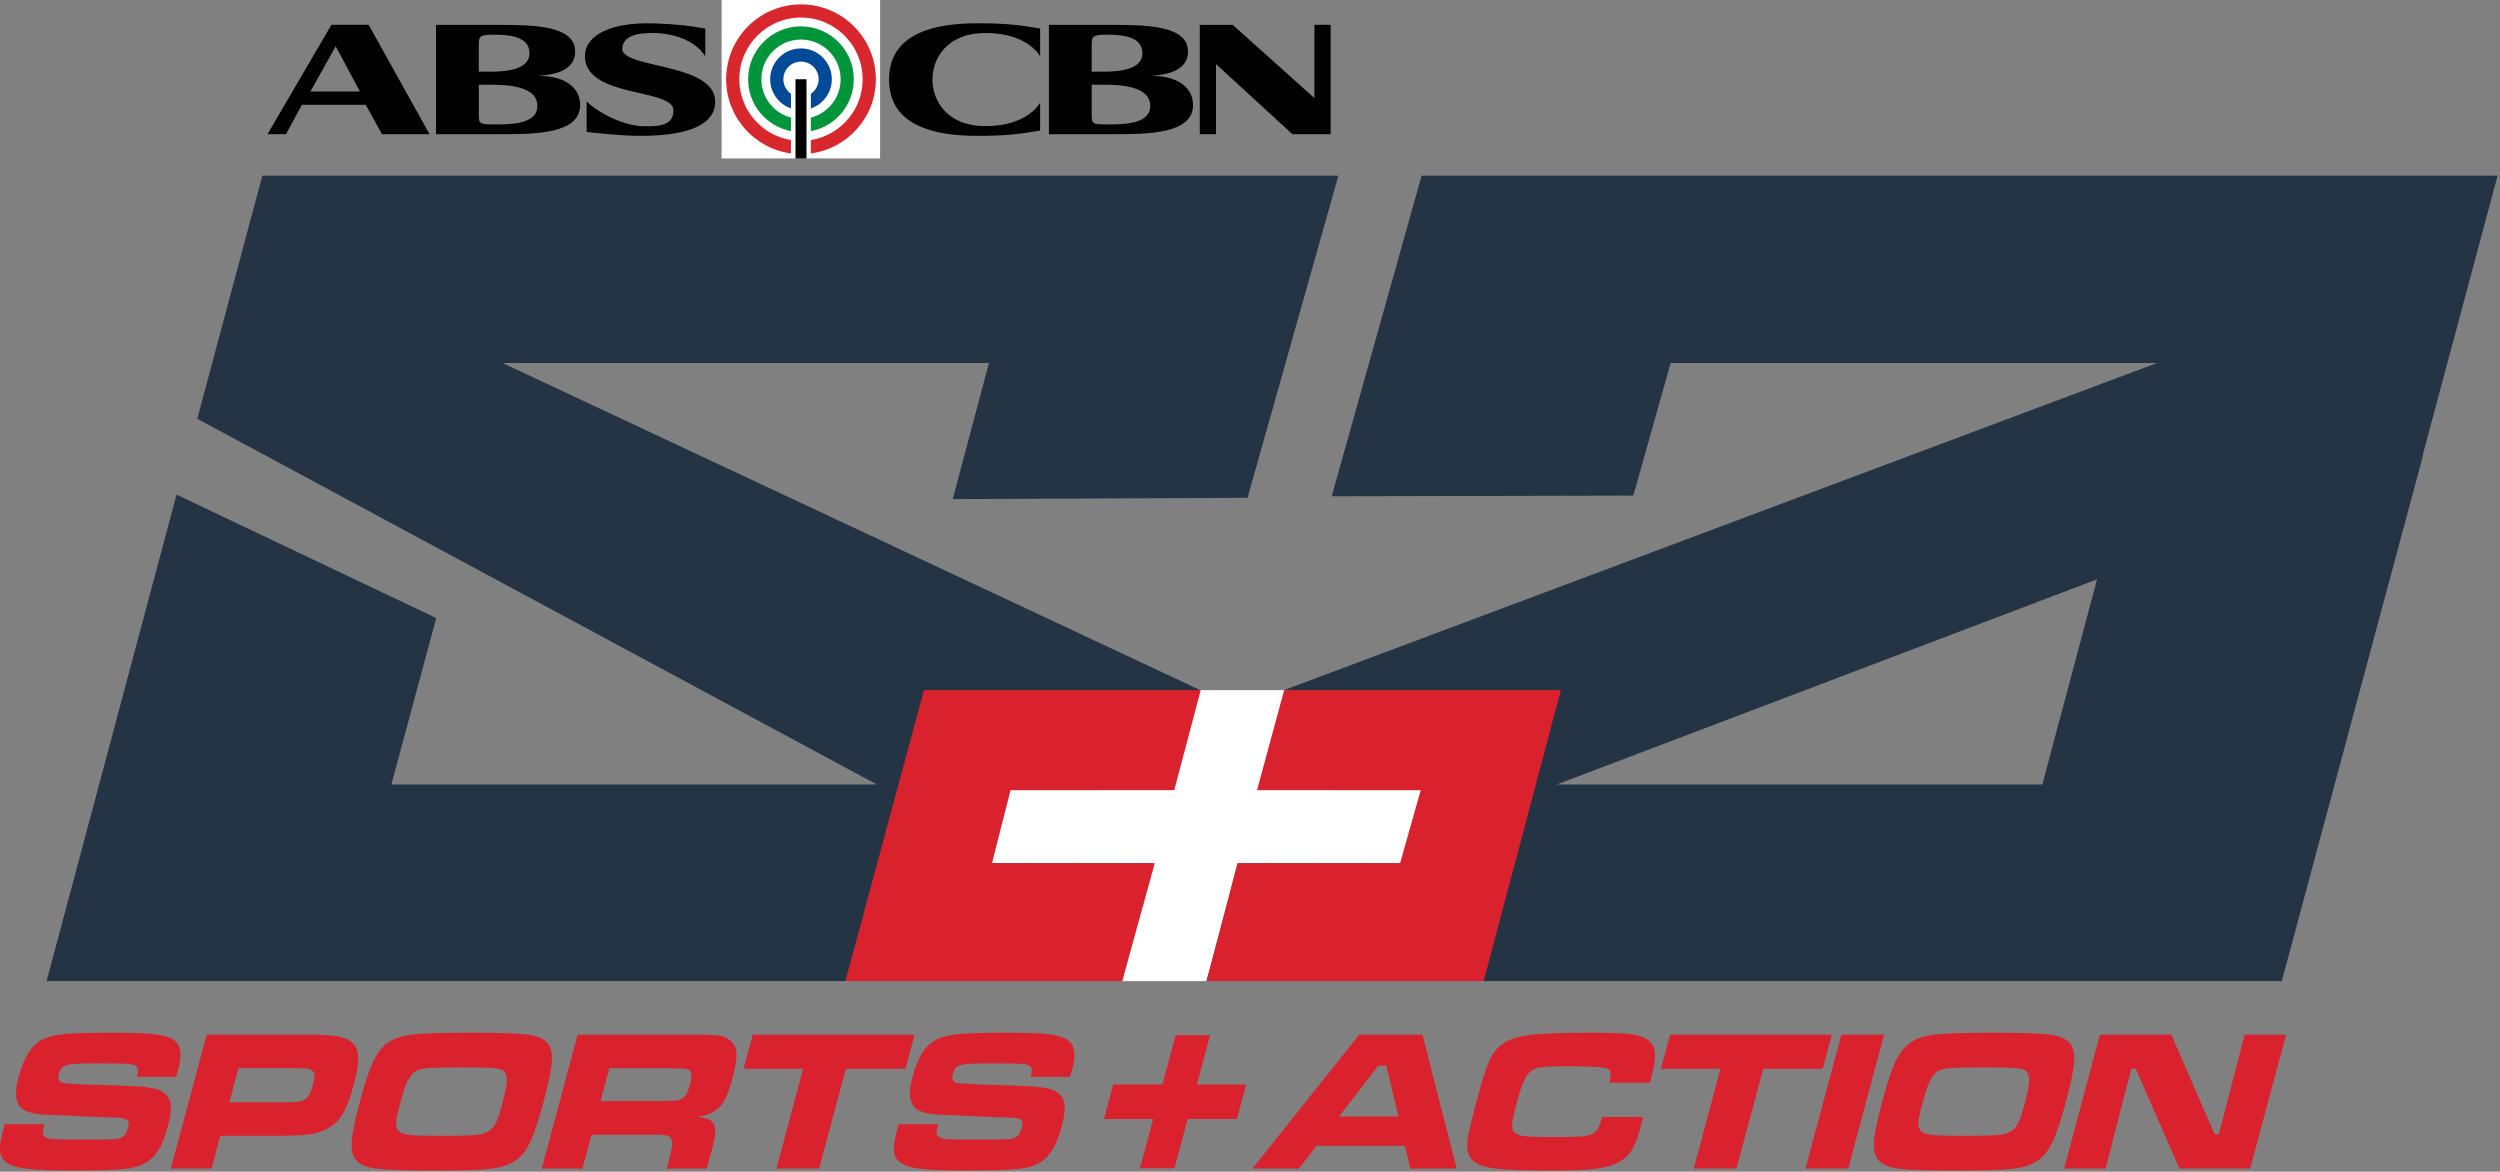
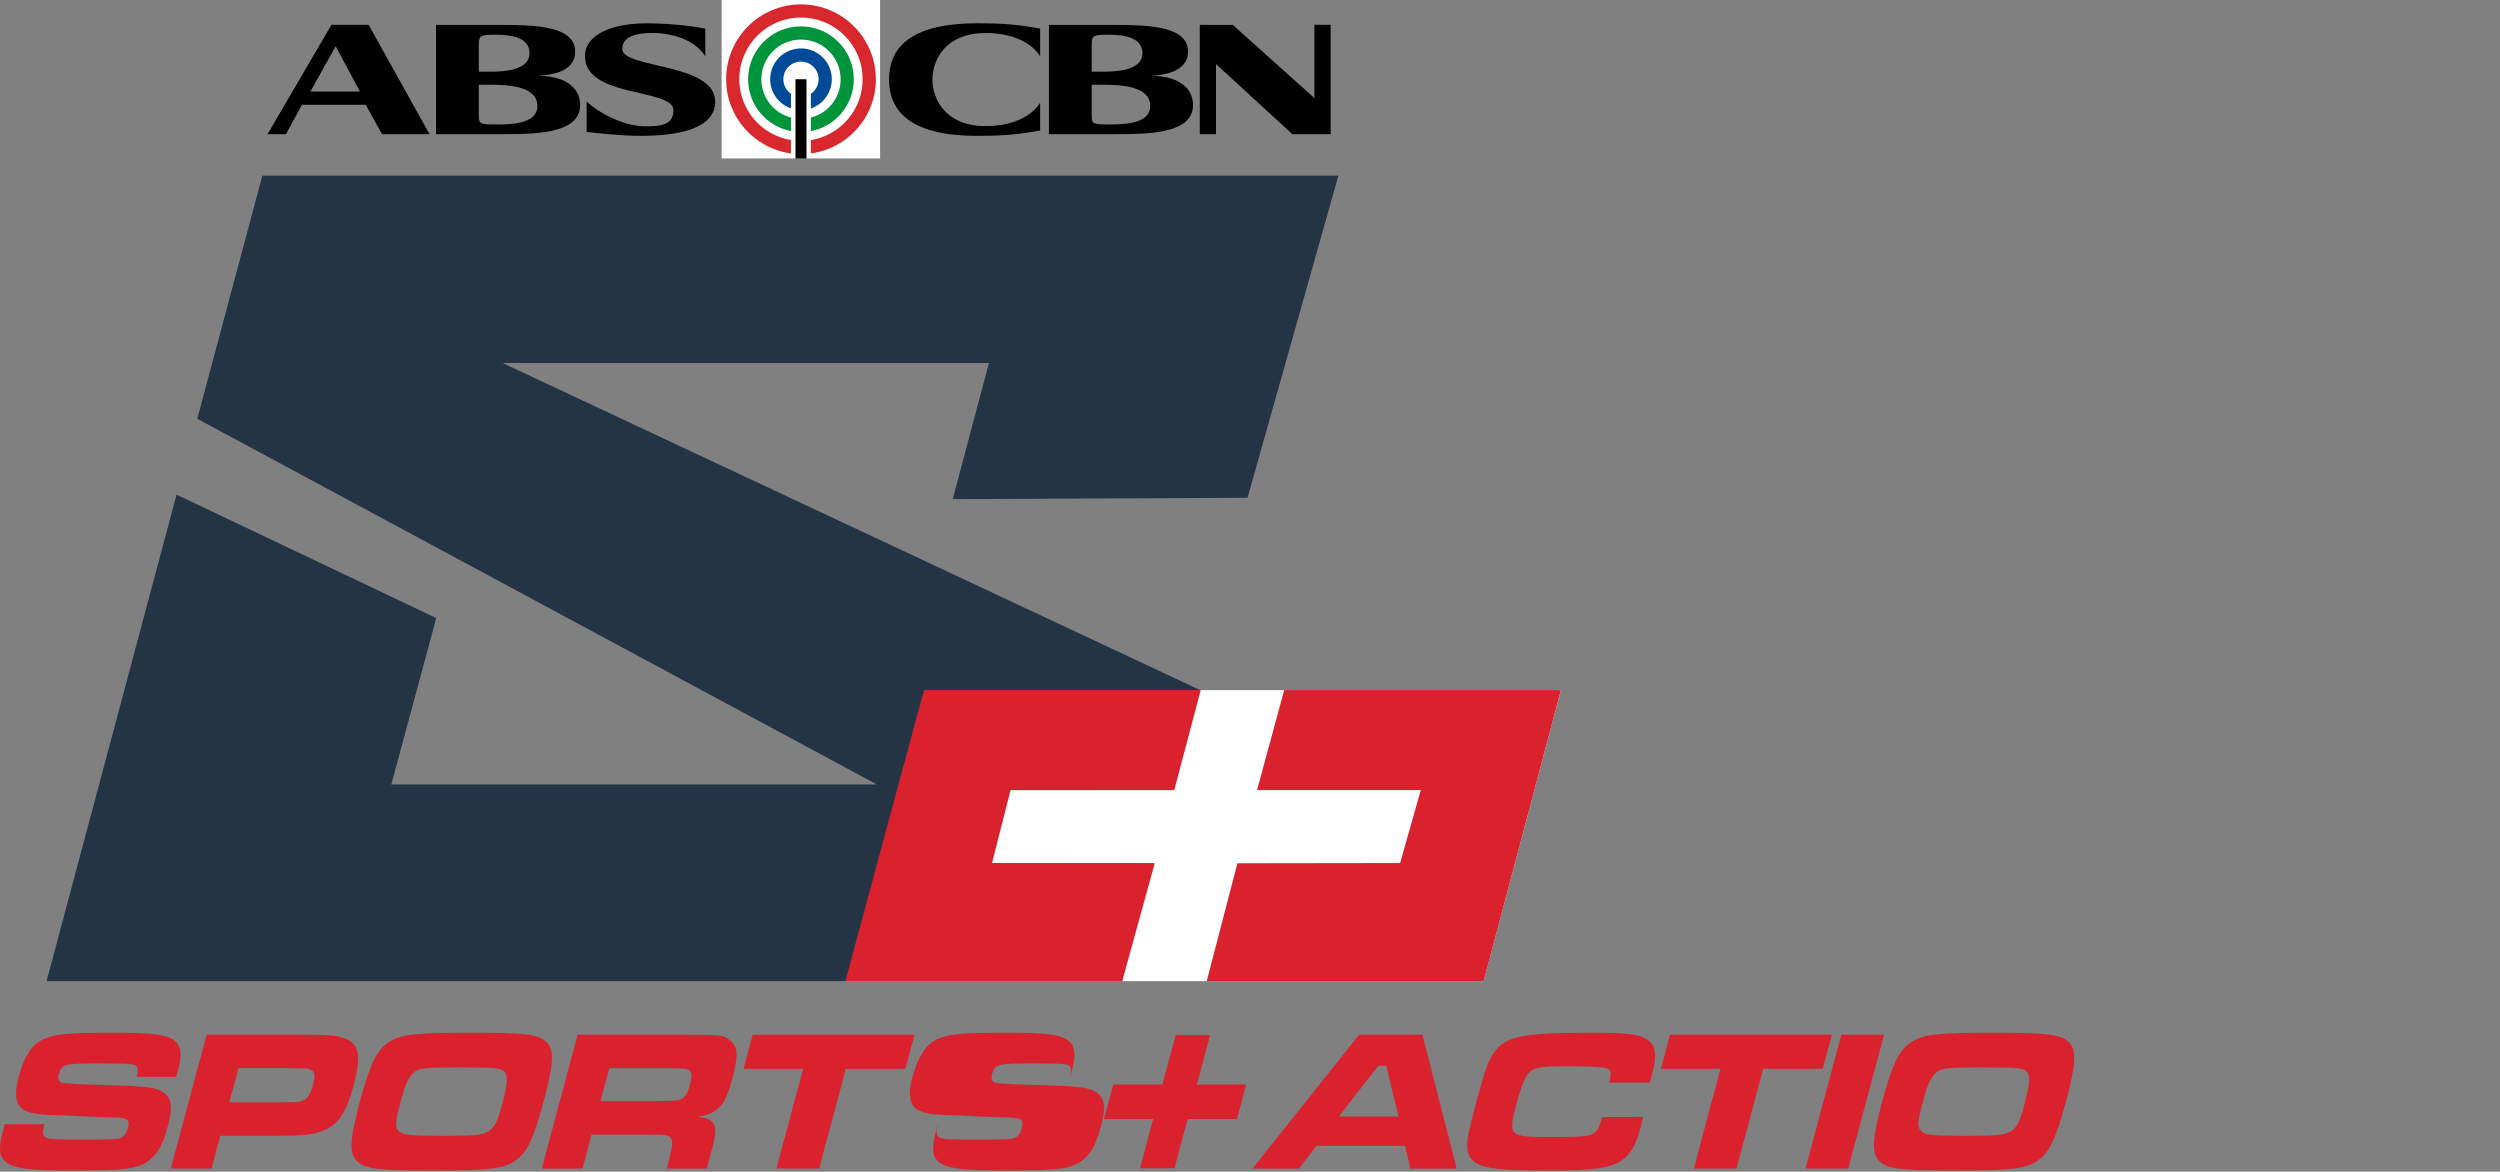
<svg xmlns="http://www.w3.org/2000/svg" xmlns:ns1="http://sodipodi.sourceforge.net/DTD/sodipodi-0.dtd" xmlns:ns2="http://www.inkscape.org/namespaces/inkscape" xmlns:xlink="http://www.w3.org/1999/xlink" version="1.1" id="Layer_1" x="0px" y="0px" width="1257.333" height="589.266" viewBox="0 0 1257.333 589.266" enable-background="new 0 0 2500 1203" xml:space="preserve" ns1:docname="ABS-CBN S+A.svg" ns2:version="1.2.1 (9c6d41e4, 2022-07-14)">
  <rect x="0" y="0" width="1257.333" height="589.266" fill="#808080" stroke="none" />
  <defs id="defs3897" />
  <ns1:namedview id="namedview3895" pagecolor="#ffffff" bordercolor="#000000" borderopacity="0.25" ns2:showpageshadow="2" ns2:pageopacity="0.0" ns2:pagecheckerboard="0" ns2:deskcolor="#d1d1d1" showgrid="false" ns2:zoom="0.5056" ns2:cx="707.0807" ns2:cy="612.14399" ns2:window-width="1390" ns2:window-height="1205" ns2:window-x="180" ns2:window-y="25" ns2:window-maximized="0" ns2:current-layer="g3892" />
  <g id="g3892" transform="matrix(0.512,0,0,0.512,-12.468,-13.629)" style="stroke-width:1.951">
    <defs id="defs3829">
      <rect id="SVGID_1_" x="22.28" y="26.593" width="2455.439" height="1149.814" />
    </defs>
    <clipPath id="SVGID_2_">
      <use xlink:href="#SVGID_1_" overflow="visible" id="use3831" />
    </clipPath>
    <g id="g4754">
      <rect x="363.335" y="0" fill="#ffffff" width="79.789" height="79.786" id="rect3826" style="stroke-width:1" transform="matrix(1.951,0,0,1.951,24.328,26.593)" />
      <path clip-path="url(#SVGID_2_)" fill="#004a97" d="m 841.434,104.461 c 0,-16.711 -13.556,-30.273 -30.327,-30.273 -16.71,0 -30.212,13.562 -30.212,30.273 0,13.22 8.493,24.532 20.424,28.641 v -14.408 c -4.559,-3.148 -7.48,-8.379 -7.48,-14.233 0,-9.567 7.708,-17.329 17.269,-17.329 9.567,0 17.389,7.762 17.389,17.329 0,5.908 -3.095,11.138 -7.654,14.348 v 14.347 c 11.983,-4.049 20.591,-15.415 20.591,-28.695" id="path3834" style="stroke-width:3.349" />
      <path clip-path="url(#SVGID_2_)" fill="#00953a" d="m 863.04,104.461 c 0,-28.696 -23.291,-51.933 -51.933,-51.933 -28.695,0 -51.872,23.237 -51.872,51.933 0,25.264 18.114,46.359 42.083,50.918 V 142.1 c -16.765,-4.331 -29.085,-19.578 -29.085,-37.639 0,-21.491 17.382,-38.995 38.874,-38.995 21.498,0 38.994,17.503 38.994,38.995 0,18.114 -12.38,33.361 -29.259,37.639 v 13.333 c 24.083,-4.553 42.198,-25.654 42.198,-50.972" id="path3836" style="stroke-width:3.349" />
      <path clip-path="url(#SVGID_2_)" fill="#d9272e" d="m 884.705,104.461 c 0,-40.626 -32.972,-73.538 -73.538,-73.538 -40.625,0 -73.537,32.912 -73.537,73.538 0,37.248 27.735,68.025 63.688,72.859 v -13.106 c -28.81,-4.727 -50.751,-29.708 -50.751,-59.753 0,-33.477 27.118,-60.6 60.6,-60.6 33.422,0 60.54,27.123 60.54,60.6 0,30.099 -22.002,55.081 -50.865,59.753 v 13.106 c 36.008,-4.726 63.863,-35.557 63.863,-72.859" id="path3838" style="stroke-width:3.349" />
      <rect x="805.763" y="104.461" clip-path="url(#SVGID_2_)" width="10.803" height="77.868" id="rect3840" style="stroke-width:1.951" />
      <path clip-path="url(#SVGID_2_)" d="m 349.907,51.011 h 36.577 l 59.808,107.463 H 399.65 l -16.04,-28.917 h -62.674 l -15.704,28.917 h -18.114 z m -20.646,65.548 H 377.93 L 354.076,72.053 Z" id="path3842" style="stroke-width:1.951" />
      <path clip-path="url(#SVGID_2_)" d="m 1054.676,51.064 h 63.526 c 35.953,0 73.087,1.578 73.087,26.219 0,21.155 -26.224,22.901 -35,23.801 v 0.167 c 20.707,-0.167 39.948,8.721 39.948,28.473 0,28.978 -45.459,28.696 -79.841,28.696 h -61.721 V 51.064 Z m 42.029,45.971 h 11.03 c 12.656,0 38.821,-0.9 38.821,-18.121 0,-14.516 -15.361,-18.229 -33.362,-18.229 -15.589,0 -16.489,1.068 -16.489,10.467 z m 0,41.694 c 0,10.239 0.396,10.125 19.134,10.125 19.632,0 38.37,-2.927 38.37,-18.114 0,-20.598 -32.072,-20.88 -46.474,-20.88 h -11.03 z" id="path3844" style="stroke-width:1.951" />
      <path clip-path="url(#SVGID_2_)" d="m 452.65,51.064 h 63.466 c 35.894,0 73.196,1.578 73.196,26.219 0,21.155 -26.217,22.901 -35.107,23.801 v 0.167 c 20.76,-0.167 40.001,8.721 40.001,28.473 0,28.978 -45.459,28.696 -79.835,28.696 H 452.65 Z m 42.029,45.971 h 11.024 c 12.603,0 38.766,-0.9 38.766,-18.121 0,-14.516 -15.301,-18.229 -33.362,-18.229 -15.529,0 -16.429,1.068 -16.429,10.467 v 25.883 z m 0,41.694 c 0,10.239 0.39,10.125 19.075,10.125 19.691,0 38.484,-2.927 38.484,-18.114 0,-20.598 -32.126,-20.88 -46.534,-20.88 H 494.68 v 28.869 z" id="path3846" style="stroke-width:1.951" />
      <path clip-path="url(#SVGID_2_)" d="m 897.643,104.742 c 0,29.367 18.57,55.31 86.589,55.31 26.278,0 39.331,-1.349 61.836,-5.177 V 127.53 c -5.566,9.057 -20.988,22.955 -53.732,22.955 -38.149,0 -52.046,-25.373 -52.046,-45.743 0,-20.423 13.897,-45.688 52.046,-45.688 32.744,0 48.166,13.844 53.732,22.847 V 54.61 c -22.505,-3.827 -35.558,-5.123 -61.836,-5.123 -68.019,0 -86.589,25.882 -86.589,55.255" id="path3848" style="stroke-width:1.951" />
      <polygon clip-path="url(#SVGID_2_)" points="1331.443,158.42 1331.443,51.064 1331.216,51.064 1331.275,51.011 1315.518,51.011 1315.518,123.025 1235.286,51.064 1202.878,51.011 1202.878,158.42 1218.803,158.42 1218.803,89.549 1293.859,158.42 " id="polygon3850" style="stroke-width:1.951" />
      <path clip-path="url(#SVGID_2_)" d="M 717.146,81.956 C 707.411,66.198 685.638,59 665.327,59 c -21.042,0 -29.145,5.741 -29.763,15.248 -1.068,20.364 94.015,13.388 91.262,53.954 -1.577,24.814 -35.73,31.85 -73.255,31.85 -20.423,0 -47.997,-3.263 -52.946,-3.827 v -29.931 c 11.306,11.025 35.786,23.795 55.531,24.358 19.578,0.51 29.709,-2.417 29.709,-15.751 0,-22.169 -89.631,-11.367 -86.872,-55.087 1.182,-17.437 23.237,-31.73 67.965,-30.212 18.906,0.563 35.275,2.195 50.187,5.176 v 27.178 z" id="path3852" style="stroke-width:1.951" />
    </g>
    <polygon clip-path="url(#SVGID_2_)" fill="#ffffff" points="931.964,704.52 1557.623,704.52 1481.668,990.398 854.768,990.398 " id="polygon3854" style="stroke-width:3.349" />
    <g id="g4760">
      <polyline clip-path="url(#SVGID_2_)" fill="#243444" points="518.03,383.196 995.767,383.196 960.21,516.877 1249.802,515.582    1339.037,199.154 282.055,199.154 218.139,437.996 885.659,797.19 408.761,797.19 452.872,633.74 197.77,512.492 70.104,990.398    1126.414,990.398 1157.25,874.609 996.781,874.723 1015.688,802.757 1176.492,802.702 1202.71,704.236  " id="polyline3856" style="stroke-width:3.349" />
-       <polyline clip-path="url(#SVGID_2_)" fill="#243444" points="2143.171,383.196 1665.429,383.196 1628.743,513.446    1332.457,514.124 1420.792,199.154 2477.72,199.154 2404.008,474.23 1553.628,797.19 2030.524,797.19 2084.538,594.746    2404.632,473.445 2265.714,990.398 1209.405,990.398 1240.577,874.609 1400.986,874.723 1420.679,802.757 1259.873,802.702    1286.433,704.236  " id="polyline3858" style="stroke-width:3.349" />
      <polygon clip-path="url(#SVGID_2_)" fill="#da222f" points="1177.842,802.702 1017.037,802.702 998.809,874.382 1158.654,874.609 1126.696,990.398 854.768,990.398 931.964,704.465 1203.832,704.465 " id="polygon3860" style="stroke-width:3.349" />
      <polygon clip-path="url(#SVGID_2_)" fill="#da222f" points="1259.141,802.702 1419.946,802.702 1399.69,874.382 1239.845,874.609 1209.686,990.398 1481.722,990.398 1557.623,704.465 1285.809,704.465 " id="polygon3862" style="stroke-width:3.349" />
    </g>
    <g id="g4776">
      <path clip-path="url(#SVGID_2_)" fill="#da222f" d="m 67.915,1130.894 c -2.141,7.876 -2.027,10.406 0.558,12.434 3.095,2.363 7.371,2.7 35.563,2.7 30.327,0 34.879,-0.169 39.048,-1.687 3.317,-1.464 5.512,-4.39 6.976,-9.903 2.135,-7.875 -0.51,-9.902 -13.281,-10.07 -4.33,0 -17.16,-0.564 -30.998,-1.127 -14.18,-0.786 -27.406,-1.404 -31.569,-1.404 -18.96,-0.624 -27.454,-3.377 -31.562,-10.07 -3.323,-5.909 -3.431,-14.408 0.054,-27.574 5.236,-19.578 12.944,-31.342 23.633,-36.517 11.703,-5.452 23.465,-6.634 70.893,-6.634 36.685,0 49.964,1.739 58.008,7.312 7.035,5.29 8.271,13.729 3.94,29.877 -0.228,0.785 -0.899,3.599 -1.859,6.189 h -38.598 c 1.578,-6.526 1.463,-8.331 -0.222,-10.299 -2.423,-2.531 -6.922,-2.927 -37.021,-2.927 -33.649,0 -36.631,0.792 -39.276,10.467 -1.235,4.727 -0.168,7.258 3.323,8.439 3.203,0.96 13.333,1.577 41.861,2.363 42.083,1.181 50.577,2.362 57.559,7.258 8.158,5.74 9.279,14.575 4.217,33.536 -5.909,22.277 -14.066,33.476 -28.246,38.598 -8.943,3.431 -25.432,4.553 -66.052,4.553 -39.216,0 -55.087,-1.799 -63.077,-7.144 -8.439,-5.459 -9.447,-13.334 -4.385,-32.072 l 1.632,-6.298 z" id="path3864" style="stroke-width:3.349" />
      <path clip-path="url(#SVGID_2_)" fill="#da222f" d="m 227.364,1043.008 h 90.026 c 23.687,0 27.568,0.223 34.094,0.954 25.037,3.544 29.481,14.012 20.31,48.279 -7.594,28.581 -15.583,40.056 -32.348,45.91 -9.795,3.431 -19.02,4.163 -48.279,4.163 h -50.469 l -8.547,32.126 h -40.008 z m 72.242,66.393 c 18.234,-0.175 19.021,-0.175 22.848,-1.974 4.444,-2.194 6.861,-5.907 9.339,-15.187 2.477,-9.286 1.914,-12.999 -2.531,-14.972 -2.364,-1.182 -2.759,-1.182 -20.652,-1.403 h -50.019 l -9.003,33.535 h 50.018 z" id="path3866" style="stroke-width:3.349" />
      <path clip-path="url(#SVGID_2_)" fill="#da222f" d="m 561.013,1050.099 c 7.989,7.653 7.426,20.873 -2.646,58.511 -10.185,37.867 -16.597,50.865 -28.75,58.74 -12.098,7.486 -25.264,9.058 -79.277,9.058 -54.8,0 -67.18,-1.571 -75.169,-9.058 -7.99,-7.875 -7.372,-21.095 2.927,-59.525 9.789,-36.402 16.597,-50.072 28.467,-57.726 12.044,-7.487 25.043,-9.058 79.674,-9.058 54.578,0 66.784,1.57 74.774,9.058 m -132.674,32.688 c -4.048,4.728 -6.807,12.038 -11.42,29.428 -4.385,16.315 -4.612,21.66 -0.899,25.373 4.109,3.994 10.971,4.727 43.493,4.727 31.677,0 38.994,-0.732 45.179,-4.727 5.458,-3.546 8.439,-9.453 12.662,-25.205 5.009,-18.739 5.909,-26.445 3.767,-30.944 -2.639,-5.74 -7.198,-6.305 -44.051,-6.305 -38.6,0 -42.93,0.564 -48.731,7.653" id="path3868" style="stroke-width:3.349" />
      <path clip-path="url(#SVGID_2_)" fill="#da222f" d="m 591.736,1043.008 h 96.714 c 45.293,0 45.293,0 52.382,5.117 8.439,6.136 9.003,14.971 2.981,37.644 -5.062,18.961 -9.057,26.446 -17.047,31.898 -4.78,3.155 -8.943,4.787 -17.55,5.908 19.632,2.364 21.605,8.272 12.715,38.658 l -3.322,12.267 h -39.33 l 1.859,-6.922 c 3.881,-14.797 4.391,-19.524 2.082,-22.902 -1.86,-3.094 -4.781,-3.49 -21.27,-3.49 h -56.545 l -8.943,33.314 h -39.948 z m 78.822,65.212 c 19.806,-0.396 19.806,-0.396 23.016,-1.974 4.048,-2.194 6.357,-6.076 8.607,-14.569 2.309,-8.439 1.745,-12.435 -1.518,-14.233 -2.531,-1.295 -2.981,-1.295 -21.383,-1.522 h -56.431 l -8.554,32.299 h 56.263 z" id="path3870" style="stroke-width:3.349" />
      <polygon clip-path="url(#SVGID_2_)" fill="#da222f" points="787.031,1174.44 813.248,1076.483 754.73,1076.483 763.733,1043.008 922.74,1043.008 913.736,1076.483 855.218,1076.483 829,1174.44 " id="polygon3872" style="stroke-width:3.349" />
-       <path clip-path="url(#SVGID_2_)" fill="#da222f" d="m 945.862,1130.894 c -2.136,7.876 -2.027,10.406 0.678,12.434 3.089,2.363 7.366,2.7 35.497,2.7 30.327,0 34.946,-0.169 39.108,-1.687 3.263,-1.464 5.458,-4.39 6.976,-9.903 2.027,-7.875 -0.564,-9.902 -13.28,-10.07 -4.391,0 -17.215,-0.564 -31.059,-1.127 -14.18,-0.786 -27.346,-1.404 -31.508,-1.404 -18.96,-0.624 -27.454,-3.377 -31.562,-10.07 -3.431,-5.909 -3.491,-14.408 0.054,-27.574 5.237,-19.578 12.944,-31.342 23.579,-36.517 11.756,-5.452 23.405,-6.634 70.947,-6.634 36.631,0 49.964,1.739 57.895,7.312 7.089,5.29 8.385,13.729 4.054,29.877 -0.228,0.785 -0.899,3.599 -1.859,6.189 h -38.598 c 1.578,-6.526 1.409,-8.331 -0.222,-10.299 -2.478,-2.531 -6.921,-2.927 -37.021,-2.927 -33.704,0 -36.685,0.792 -39.276,10.467 -1.235,4.727 -0.222,7.258 3.263,8.439 3.263,0.96 13.334,1.577 41.921,2.363 42.083,1.181 50.577,2.362 57.558,7.258 8.098,5.74 9.279,14.575 4.217,33.536 -5.962,22.277 -14.12,33.476 -28.3,38.598 -8.949,3.431 -25.486,4.553 -65.998,4.553 -39.216,0 -55.081,-1.799 -63.131,-7.144 -8.379,-5.459 -9.453,-13.334 -4.385,-32.072 l 1.686,-6.298 z" id="path3874" style="stroke-width:3.349" />
+       <path clip-path="url(#SVGID_2_)" fill="#da222f" d="m 945.862,1130.894 c -2.136,7.876 -2.027,10.406 0.678,12.434 3.089,2.363 7.366,2.7 35.497,2.7 30.327,0 34.946,-0.169 39.108,-1.687 3.263,-1.464 5.458,-4.39 6.976,-9.903 2.027,-7.875 -0.564,-9.902 -13.28,-10.07 -4.391,0 -17.215,-0.564 -31.059,-1.127 -14.18,-0.786 -27.346,-1.404 -31.508,-1.404 -18.96,-0.624 -27.454,-3.377 -31.562,-10.07 -3.431,-5.909 -3.491,-14.408 0.054,-27.574 5.237,-19.578 12.944,-31.342 23.579,-36.517 11.756,-5.452 23.405,-6.634 70.947,-6.634 36.631,0 49.964,1.739 57.895,7.312 7.089,5.29 8.385,13.729 4.054,29.877 -0.228,0.785 -0.899,3.599 -1.859,6.189 c 1.578,-6.526 1.409,-8.331 -0.222,-10.299 -2.478,-2.531 -6.921,-2.927 -37.021,-2.927 -33.704,0 -36.685,0.792 -39.276,10.467 -1.235,4.727 -0.222,7.258 3.263,8.439 3.263,0.96 13.334,1.577 41.921,2.363 42.083,1.181 50.577,2.362 57.558,7.258 8.098,5.74 9.279,14.575 4.217,33.536 -5.962,22.277 -14.12,33.476 -28.3,38.598 -8.949,3.431 -25.486,4.553 -65.998,4.553 -39.216,0 -55.081,-1.799 -63.131,-7.144 -8.379,-5.459 -9.453,-13.334 -4.385,-32.072 l 1.686,-6.298 z" id="path3874" style="stroke-width:3.349" />
      <path clip-path="url(#SVGID_2_)" fill="#da222f" d="m 1404.418,1152.163 h -86.933 l -17.154,22.337 h -45.688 l 104.765,-131.492 h 62.226 l 33.589,131.492 h -45.515 z m -18.343,-78.66 h -7.876 l -38.712,49.905 h 58.626 z" id="path3876" style="stroke-width:3.349" />
      <path clip-path="url(#SVGID_2_)" fill="#da222f" d="m 1638.25,1123.803 c -1.799,7.48 -2.417,10.407 -2.98,12.436 -5.513,20.645 -13.388,30.326 -28.3,35.221 -11.648,3.545 -26.561,4.948 -56.713,4.948 -50.079,0 -66.226,-1.571 -75.619,-7.144 -8.271,-4.895 -10.58,-12.548 -8.164,-27.346 1.242,-5.908 3.828,-17.16 7.882,-32.294 8.098,-30.159 11.984,-41.184 17.161,-48.669 11.924,-16.598 27.79,-19.914 95.197,-19.914 33.703,0 45.97,1.182 53.678,5.512 10.521,5.68 12.267,15.361 6.412,37.021 l -1.745,6.525 h -39.948 c 1.631,-7.653 1.746,-9.453 0.731,-11.588 -0.953,-2.195 -3.826,-3.21 -12.374,-3.773 -6.25,-0.449 -17.893,-0.786 -26.955,-0.786 -24.869,0 -32.408,0.786 -37.412,4.108 -5.686,3.714 -9.398,11.643 -14.688,31.341 -8.997,33.53 -8.607,34.095 33.758,34.095 43.774,0 44.452,-0.169 49.91,-19.693 z" id="path3878" style="stroke-width:3.349" />
      <polygon clip-path="url(#SVGID_2_)" fill="#da222f" points="1688.161,1174.44 1714.319,1076.483 1655.808,1076.483 1664.81,1043.008 1823.81,1043.008 1814.807,1076.483 1756.349,1076.483 1730.076,1174.44 " id="polygon3880" style="stroke-width:3.349" />
      <polygon clip-path="url(#SVGID_2_)" fill="#da222f" points="1875.071,1043.008 1839.85,1174.44 1797.874,1174.44 1833.096,1043.008 " id="polygon3882" style="stroke-width:3.349" />
      <path clip-path="url(#SVGID_2_)" fill="#da222f" d="m 2056.354,1050.099 c 8.043,7.653 7.426,20.873 -2.593,58.511 -10.179,37.867 -16.65,50.865 -28.804,58.74 -12.043,7.486 -25.263,9.058 -79.276,9.058 -54.745,0 -67.127,-1.571 -75.17,-9.058 -7.936,-7.875 -7.371,-21.095 2.928,-59.525 9.789,-36.402 16.596,-50.072 28.466,-57.726 12.099,-7.487 25.098,-9.058 79.676,-9.058 54.57,0 66.783,1.57 74.773,9.058 m -132.674,32.688 c -3.995,4.728 -6.748,12.038 -11.421,29.428 -4.39,16.315 -4.611,21.66 -0.846,25.373 4.055,3.994 10.978,4.727 43.439,4.727 31.676,0 38.988,-0.732 45.178,-4.727 5.459,-3.546 8.439,-9.453 12.662,-25.205 5.008,-18.739 5.962,-26.445 3.826,-30.944 -2.645,-5.74 -7.203,-6.305 -44.057,-6.305 -38.649,0 -42.874,0.564 -48.781,7.653" id="path3884" style="stroke-width:3.349" />
-       <polygon clip-path="url(#SVGID_2_)" fill="#da222f" points="2117.906,1076.483 2092.644,1174.44 2051.909,1174.44 2087.071,1043.008 2157.237,1043.008 2199.771,1140.91 2203.878,1140.91 2229.198,1043.008 2269.931,1043.008 2234.71,1174.44 2165.166,1174.44 2122.238,1076.483 " id="polygon3886" style="stroke-width:3.349" />
      <polygon clip-path="url(#SVGID_2_)" fill-rule="evenodd" clip-rule="evenodd" fill="#da222f" points="1178.01,1174.219 1144.138,1174.219 1179.131,1043.512 1213.003,1043.512 " id="polygon3888" style="stroke-width:3.349" />
      <polygon clip-path="url(#SVGID_2_)" fill-rule="evenodd" clip-rule="evenodd" fill="#da222f" points="1108.689,1125.83 1117.806,1091.959 1248.452,1091.959 1239.395,1125.83 " id="polygon3890" style="stroke-width:3.349" />
    </g>
  </g>
</svg>